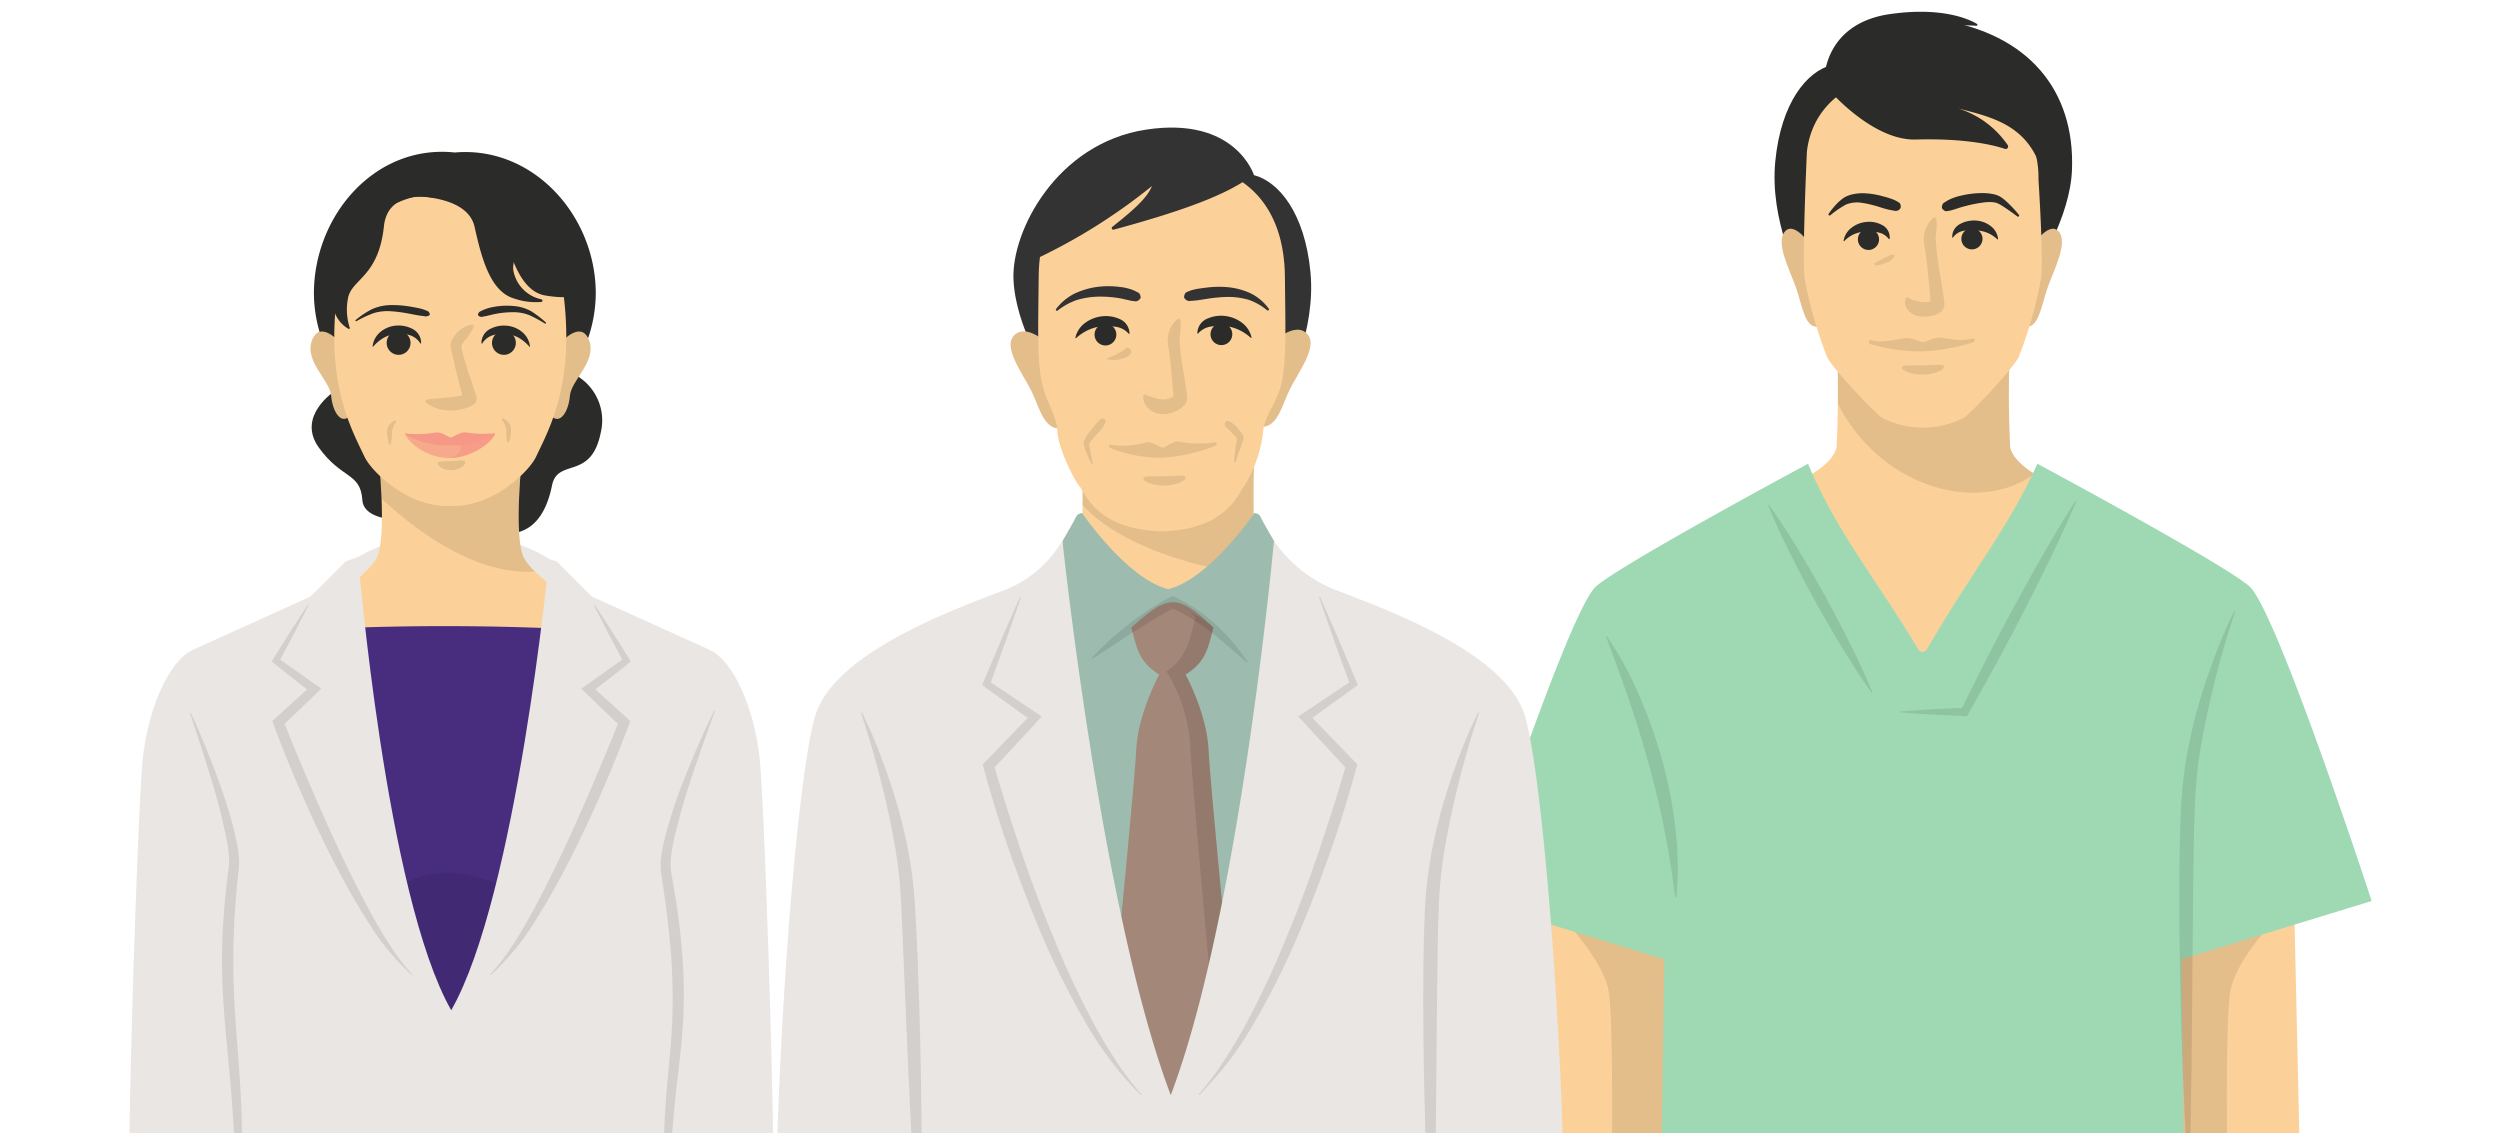
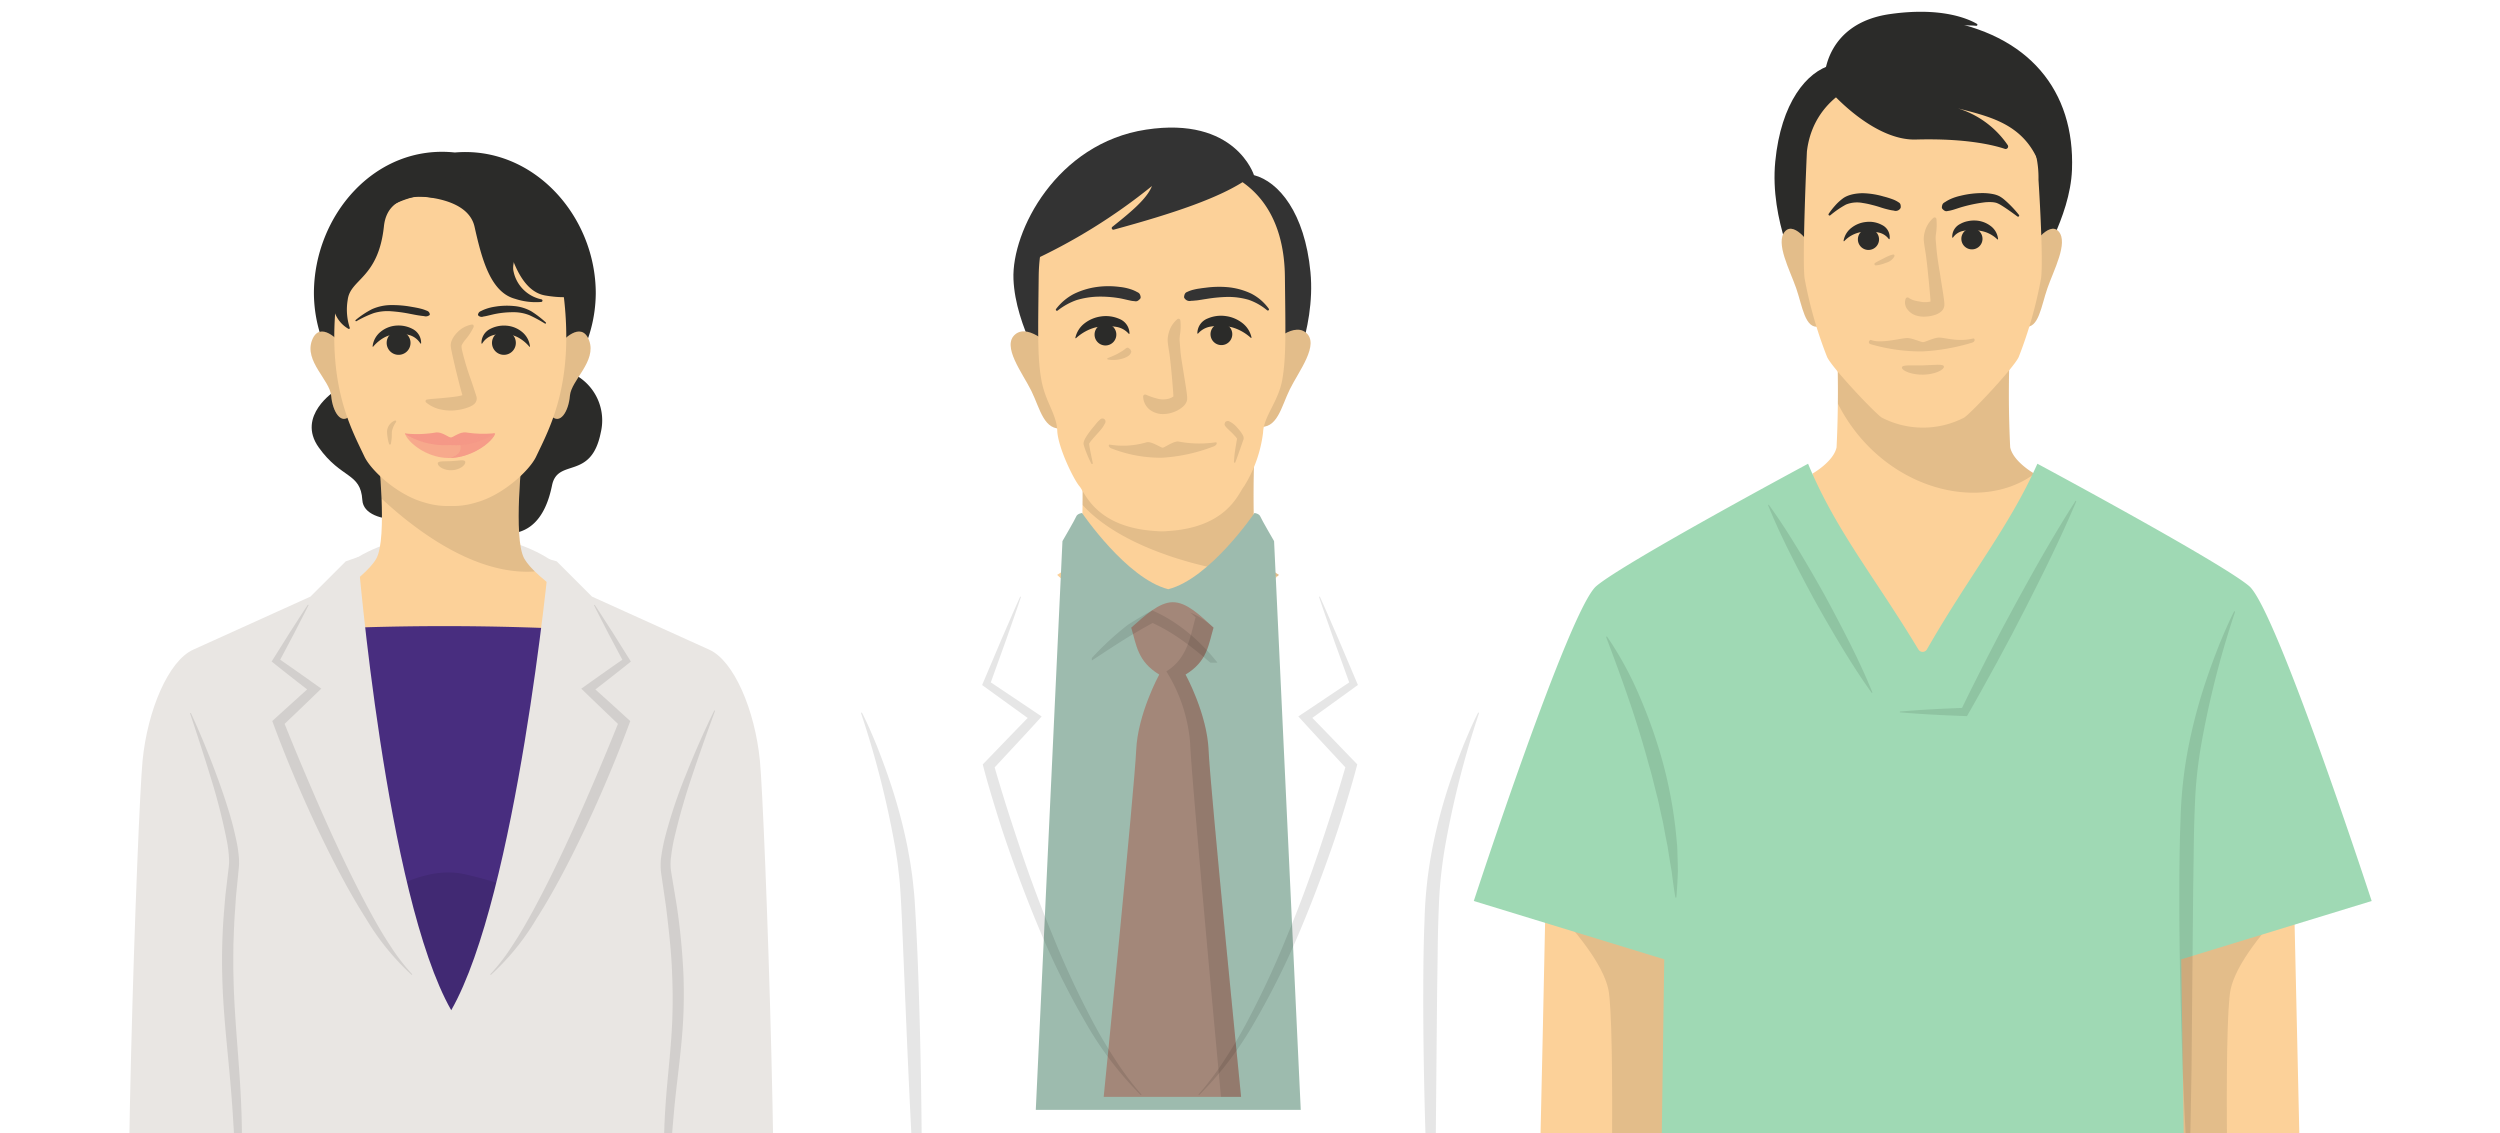
<svg xmlns="http://www.w3.org/2000/svg" width="300" height="136" viewBox="0 0 300 136">
  <defs>
    <clipPath id="clip-path">
      <rect id="長方形_24151" data-name="長方形 24151" width="300" height="136" transform="translate(108.871 7121.61)" fill="#fff" stroke="#707070" stroke-width="1" />
    </clipPath>
    <clipPath id="clip-path-2">
      <rect id="長方形_24150" data-name="長方形 24150" width="269.203" height="167.831" fill="none" />
    </clipPath>
    <clipPath id="clip-path-4">
      <rect id="長方形_24106" data-name="長方形 24106" width="18.806" height="14.234" fill="none" />
    </clipPath>
    <clipPath id="clip-path-5">
      <rect id="長方形_24107" data-name="長方形 24107" width="5.086" height="10.484" fill="none" />
    </clipPath>
    <clipPath id="clip-path-7">
      <rect id="長方形_24109" data-name="長方形 24109" width="6.143" height="10.318" fill="none" />
    </clipPath>
    <clipPath id="clip-path-8">
      <rect id="長方形_24112" data-name="長方形 24112" width="10.849" height="3.068" fill="none" />
    </clipPath>
    <clipPath id="clip-path-9">
      <rect id="長方形_24110" data-name="長方形 24110" width="10.831" height="2.941" fill="none" />
    </clipPath>
    <clipPath id="clip-path-10">
      <rect id="長方形_24111" data-name="長方形 24111" width="5.484" height="2.973" fill="none" />
    </clipPath>
    <clipPath id="clip-path-11">
      <rect id="長方形_24113" data-name="長方形 24113" width="3.306" height="1.197" fill="none" />
    </clipPath>
    <clipPath id="clip-path-12">
      <rect id="長方形_24114" data-name="長方形 24114" width="33.155" height="30.524" fill="none" />
    </clipPath>
    <clipPath id="clip-path-13">
      <rect id="長方形_24115" data-name="長方形 24115" width="16.869" height="44.402" fill="none" />
    </clipPath>
    <clipPath id="clip-path-14">
      <rect id="長方形_24116" data-name="長方形 24116" width="16.868" height="44.403" fill="none" />
    </clipPath>
    <clipPath id="clip-path-15">
      <rect id="長方形_24117" data-name="長方形 24117" width="6.525" height="74.862" fill="none" />
    </clipPath>
    <clipPath id="clip-path-16">
      <rect id="長方形_24118" data-name="長方形 24118" width="6.223" height="74.862" fill="none" />
    </clipPath>
    <clipPath id="clip-path-17">
      <rect id="長方形_24119" data-name="長方形 24119" width="1.097" height="2.887" fill="none" />
    </clipPath>
    <clipPath id="clip-path-18">
      <rect id="長方形_24120" data-name="長方形 24120" width="1.097" height="2.886" fill="none" />
    </clipPath>
    <clipPath id="clip-path-19">
      <rect id="長方形_24121" data-name="長方形 24121" width="19.264" height="92.562" fill="none" />
    </clipPath>
    <clipPath id="clip-path-20">
      <rect id="長方形_24122" data-name="長方形 24122" width="19.264" height="89.895" fill="none" />
    </clipPath>
    <clipPath id="clip-path-21">
      <rect id="長方形_24123" data-name="長方形 24123" width="23.762" height="19.563" fill="none" />
    </clipPath>
    <clipPath id="clip-path-22">
      <rect id="長方形_24124" data-name="長方形 24124" width="5.037" height="11.762" fill="none" />
    </clipPath>
    <clipPath id="clip-path-24">
      <rect id="長方形_24126" data-name="長方形 24126" width="2.411" height="1.306" fill="none" />
    </clipPath>
    <clipPath id="clip-path-25">
      <rect id="長方形_24127" data-name="長方形 24127" width="4.73" height="11.904" fill="none" />
    </clipPath>
    <clipPath id="clip-path-26">
      <rect id="長方形_24128" data-name="長方形 24128" width="5.04" height="1.19" fill="none" />
    </clipPath>
    <clipPath id="clip-path-27">
      <rect id="長方形_24129" data-name="長方形 24129" width="12.691" height="1.668" fill="none" />
    </clipPath>
    <clipPath id="clip-path-28">
      <rect id="長方形_24130" data-name="長方形 24130" width="6.691" height="67.612" fill="none" />
    </clipPath>
    <clipPath id="clip-path-29">
      <rect id="長方形_24131" data-name="長方形 24131" width="21.172" height="25.838" fill="none" />
    </clipPath>
    <clipPath id="clip-path-30">
      <rect id="長方形_24132" data-name="長方形 24132" width="12.509" height="22.573" fill="none" />
    </clipPath>
    <clipPath id="clip-path-31">
      <rect id="長方形_24133" data-name="長方形 24133" width="8.604" height="31.333" fill="none" />
    </clipPath>
    <clipPath id="clip-path-32">
      <rect id="長方形_24134" data-name="長方形 24134" width="23.762" height="17.425" fill="none" />
    </clipPath>
    <clipPath id="clip-path-33">
      <rect id="長方形_24135" data-name="長方形 24135" width="7.142" height="11.668" fill="none" />
    </clipPath>
    <clipPath id="clip-path-35">
      <rect id="長方形_24137" data-name="長方形 24137" width="5.284" height="11.445" fill="none" />
    </clipPath>
    <clipPath id="clip-path-36">
-       <rect id="長方形_24138" data-name="長方形 24138" width="5.062" height="1.197" fill="none" />
-     </clipPath>
+       </clipPath>
    <clipPath id="clip-path-37">
      <rect id="長方形_24139" data-name="長方形 24139" width="12.953" height="1.958" fill="none" />
    </clipPath>
    <clipPath id="clip-path-38">
      <rect id="長方形_24140" data-name="長方形 24140" width="8.967" height="58.125" fill="none" />
    </clipPath>
    <clipPath id="clip-path-39">
      <rect id="長方形_24141" data-name="長方形 24141" width="19.12" height="59.821" fill="none" />
    </clipPath>
    <clipPath id="clip-path-40">
      <rect id="長方形_24142" data-name="長方形 24142" width="7.303" height="77.793" fill="none" />
    </clipPath>
    <clipPath id="clip-path-41">
      <rect id="長方形_24143" data-name="長方形 24143" width="19.119" height="59.821" fill="none" />
    </clipPath>
    <clipPath id="clip-path-42">
      <rect id="長方形_24144" data-name="長方形 24144" width="6.691" height="78.217" fill="none" />
    </clipPath>
    <clipPath id="clip-path-43">
      <rect id="長方形_24145" data-name="長方形 24145" width="18.697" height="8.01" fill="none" />
    </clipPath>
    <clipPath id="clip-path-44">
      <rect id="長方形_24146" data-name="長方形 24146" width="2.289" height="5.01" fill="none" />
    </clipPath>
    <clipPath id="clip-path-45">
      <rect id="長方形_24147" data-name="長方形 24147" width="2.883" height="1.481" fill="none" />
    </clipPath>
    <clipPath id="clip-path-46">
      <rect id="長方形_24148" data-name="長方形 24148" width="2.63" height="5.482" fill="none" />
    </clipPath>
  </defs>
  <g id="ill" transform="translate(-108.871 -7121.611)" clip-path="url(#clip-path)">
    <g id="グループ_26487" data-name="グループ 26487" transform="translate(124.269 7123.025)">
      <g id="グループ_26486" data-name="グループ 26486" clip-path="url(#clip-path-2)">
        <g id="グループ_26485" data-name="グループ 26485">
          <g id="グループ_26484" data-name="グループ 26484" clip-path="url(#clip-path-2)">
            <path id="パス_18622" data-name="パス 18622" d="M35.058,66.636s-4.689,2.99-1.971,6.8,5.029,2.99,5.233,6.32,8.562,2.854,11.349.2S35.058,66.636,35.058,66.636" transform="translate(-10.237 -21.158)" fill="#2b2b29" />
            <path id="パス_18623" data-name="パス 18623" d="M70.34,63.151a6.24,6.24,0,0,1,4.145,7.407c-1.155,5.777-5.165,2.99-5.844,6.32S65.923,85.3,57.9,81.091,70.34,63.151,70.34,63.151" transform="translate(-17.794 -20.052)" fill="#2b2b29" />
            <path id="パス_18624" data-name="パス 18624" d="M65.454,101.338c0,5.283-7.144,9.566-15.955,9.566s-15.954-4.283-15.954-9.566,7.143-9.566,15.954-9.566,15.955,4.283,15.955,9.566" transform="translate(-10.651 -29.139)" fill="#e9e6e3" />
            <path id="パス_18625" data-name="パス 18625" d="M56.51,77.6s-1.154,10.182.216,12.653,8.225,6.888,9.957,7.037c0,0-5.267,5.016-18.831,5.016s-18.83-5.016-18.83-5.016c1.731-.149,8.586-4.566,9.956-7.037S39.2,77.6,39.2,77.6Z" transform="translate(-9.215 -24.64)" fill="#fcd199" />
            <g id="グループ_26357" data-name="グループ 26357" transform="translate(29.98 52.963)" opacity="0.1">
              <g id="グループ_26356" data-name="グループ 26356">
                <g id="グループ_26355" data-name="グループ 26355" clip-path="url(#clip-path-4)">
                  <path id="パス_18626" data-name="パス 18626" d="M62.733,91.8a7.352,7.352,0,0,1-1.274-1.549c-1.371-2.471-.216-12.653-.216-12.653H43.927s.293,2.58.408,5.457C48.581,87,55.687,92.3,62.733,91.8" transform="translate(-43.927 -77.603)" />
                </g>
              </g>
            </g>
            <path id="パス_18627" data-name="パス 18627" d="M66.455,41.614a16.912,16.912,0,0,1-33.823,0c0-9.34,7.332-17.934,16.912-16.911,9.377-.814,16.911,7.571,16.911,16.911" transform="translate(-10.361 -7.817)" fill="#2b2b29" />
            <path id="パス_18628" data-name="パス 18628" d="M35.552,57.509s-2.384-2.74-3.337-.234,2.146,4.775,2.3,6.654,1.192,3.6,2.3,2.348-1.271-8.768-1.271-8.768" transform="translate(-10.171 -17.85)" fill="#fcd199" />
            <g id="グループ_26360" data-name="グループ 26360" transform="translate(21.862 38.369)" opacity="0.1">
              <g id="グループ_26359" data-name="グループ 26359">
                <g id="グループ_26358" data-name="グループ 26358" clip-path="url(#clip-path-5)">
                  <path id="パス_18629" data-name="パス 18629" d="M35.552,57.509s-2.384-2.74-3.337-.234,2.146,4.775,2.3,6.654,1.192,3.6,2.3,2.348-1.271-8.768-1.271-8.768" transform="translate(-32.033 -56.219)" />
                </g>
              </g>
            </g>
            <path id="パス_18630" data-name="パス 18630" d="M75.395,57.509s2.384-2.74,3.337-.234-2.146,4.775-2.3,6.654-1.192,3.6-2.3,2.348,1.271-8.768,1.271-8.768" transform="translate(-23.442 -17.85)" fill="#fcd199" />
            <g id="グループ_26363" data-name="グループ 26363" transform="translate(50.386 38.369)" opacity="0.1">
              <g id="グループ_26362" data-name="グループ 26362">
                <g id="グループ_26361" data-name="グループ 26361" clip-path="url(#clip-path-5)">
                  <path id="パス_18631" data-name="パス 18631" d="M75.395,57.509s2.384-2.74,3.337-.234-2.146,4.775-2.3,6.654-1.192,3.6-2.3,2.348,1.271-8.768,1.271-8.768" transform="translate(-73.828 -56.219)" />
                </g>
              </g>
            </g>
            <path id="パス_18632" data-name="パス 18632" d="M50.045,31.777c5.183,0,12.509,2.077,13.724,12.567s-1.707,15.694-3.328,19.118c-.809,1.71-4.016,4.638-7.167,5.5a9.315,9.315,0,0,1-3.136.432A9.313,9.313,0,0,1,47,68.963c-3.152-.863-6.359-3.791-7.167-5.5-1.621-3.425-4.544-8.629-3.328-19.118s8.354-12.567,13.538-12.567" transform="translate(-11.5 -10.09)" fill="#fcd199" />
            <g id="グループ_26366" data-name="グループ 26366" transform="translate(35.664 37.526)" opacity="0.1">
              <g id="グループ_26365" data-name="グループ 26365">
                <g id="グループ_26364" data-name="グループ 26364" clip-path="url(#clip-path-7)">
                  <path id="パス_18633" data-name="パス 18633" d="M58.033,55.276a6.66,6.66,0,0,1-1.017,1.556,3.758,3.758,0,0,0-.4.6c-.035.1-.038.046-.038.171a2.9,2.9,0,0,0,.046.405,32.316,32.316,0,0,0,1.067,3.569c.205.6.4,1.189.6,1.8l.08.259.016.065a.907.907,0,0,1-.04.47,1.045,1.045,0,0,1-.122.219,1.207,1.207,0,0,1-.087.1,1.282,1.282,0,0,1-.24.19,3.064,3.064,0,0,1-.592.275,6.369,6.369,0,0,1-1.046.269,5.671,5.671,0,0,1-2.07-.022,4.023,4.023,0,0,1-1.865-.869.2.2,0,0,1-.017-.278.192.192,0,0,1,.119-.065h0c.674-.1,1.267-.122,1.853-.178s1.152-.111,1.708-.192a5.307,5.307,0,0,0,.792-.18,1.869,1.869,0,0,0,.273-.106s.005-.008-.051.048a.394.394,0,0,0-.046.056.6.6,0,0,0-.092.167.73.73,0,0,0-.033.412l0,.008-.052-.2c-.167-.6-.341-1.215-.495-1.83-.314-1.238-.616-2.455-.886-3.752-.035-.165-.07-.332-.1-.532a1.5,1.5,0,0,1-.006-.378,1.579,1.579,0,0,1,.092-.379,2.894,2.894,0,0,1,.643-.975,3.154,3.154,0,0,1,1.783-.988.2.2,0,0,1,.231.169.2.2,0,0,1-.013.109Z" transform="translate(-52.256 -54.984)" />
                </g>
              </g>
            </g>
            <path id="パス_18634" data-name="パス 18634" d="M48.8,52.786a.7.7,0,0,1-.627.107c-.191-.02-.379-.042-.566-.072-.375-.051-.74-.131-1.109-.2a17.691,17.691,0,0,0-2.21-.306,5.718,5.718,0,0,0-2.166.218,12.982,12.982,0,0,0-2.066.966.085.085,0,0,1-.115-.033.086.086,0,0,1,.02-.107,10.446,10.446,0,0,1,1.959-1.3,5.716,5.716,0,0,1,2.367-.491,12.66,12.66,0,0,1,2.366.207c.388.068.778.132,1.158.235a4.035,4.035,0,0,1,.562.185c.182.077.385.1.482.434a.147.147,0,0,1-.053.158Z" transform="translate(-12.678 -16.372)" fill="#2b2b29" />
            <path id="パス_18635" data-name="パス 18635" d="M61.49,52.715c.086-.319.272-.349.436-.436a4.447,4.447,0,0,1,.511-.216,5.812,5.812,0,0,1,1.07-.265,8.825,8.825,0,0,1,2.223-.086,5.144,5.144,0,0,1,2.166.647,12.437,12.437,0,0,1,1.725,1.326.085.085,0,0,1-.1.136l-.006,0a17.2,17.2,0,0,0-1.85-1A5.092,5.092,0,0,0,65.7,52.46a11.037,11.037,0,0,0-2.051.189c-.341.064-.677.154-1.015.231-.169.042-.339.075-.512.1a.55.55,0,0,1-.58-.107l-.009-.008a.149.149,0,0,1-.047-.152" transform="translate(-19.522 -16.408)" fill="#2b2b29" />
            <path id="パス_18636" data-name="パス 18636" d="M48.685,57.326a2.3,2.3,0,0,0-1.266-.991A4.1,4.1,0,0,0,45.84,56.2a3.5,3.5,0,0,0-1.5.411,4.727,4.727,0,0,0-1.321,1.093l0,0a.041.041,0,0,1-.071-.031,2.617,2.617,0,0,1,.928-1.723,3.342,3.342,0,0,1,1.9-.771,3.6,3.6,0,0,1,1.994.416,1.872,1.872,0,0,1,1,1.712.04.04,0,0,1-.044.036.039.039,0,0,1-.03-.018Z" transform="translate(-13.634 -17.521)" fill="#2b2b29" />
            <path id="パス_18637" data-name="パス 18637" d="M45.427,57.523a1.431,1.431,0,1,0,1.43-1.4,1.417,1.417,0,0,0-1.43,1.4" transform="translate(-14.424 -17.819)" fill="#2b2b29" />
            <path id="パス_18638" data-name="パス 18638" d="M62.09,57.314a1.874,1.874,0,0,1,1-1.712,3.6,3.6,0,0,1,1.994-.415,3.341,3.341,0,0,1,1.9.77,2.62,2.62,0,0,1,.928,1.724.04.04,0,0,1-.037.044.041.041,0,0,1-.034-.013l0,0a4.742,4.742,0,0,0-1.321-1.094,3.491,3.491,0,0,0-1.5-.41,4.071,4.071,0,0,0-1.579.132,2.293,2.293,0,0,0-1.266.991l0,0a.04.04,0,0,1-.055.013.042.042,0,0,1-.019-.03" transform="translate(-19.712 -17.52)" fill="#2b2b29" />
            <path id="パス_18639" data-name="パス 18639" d="M66.807,57.523a1.431,1.431,0,1,1-1.43-1.4,1.417,1.417,0,0,1,1.43,1.4" transform="translate(-20.304 -17.819)" fill="#2b2b29" />
            <g id="グループ_26375" data-name="グループ 26375" transform="translate(33.187 50.476)" opacity="0.9">
              <g id="グループ_26374" data-name="グループ 26374">
                <g id="グループ_26373" data-name="グループ 26373" clip-path="url(#clip-path-8)">
                  <path id="パス_18640" data-name="パス 18640" d="M54.139,74.563c.29,0,1.047-.691,1.835-.6a13.657,13.657,0,0,0,3.5.085s.046-.044-.263.145a8.388,8.388,0,0,1-5.123,1.282,9.3,9.3,0,0,1-5.222-1.2c-.312-.185-.229-.194-.229-.194a13.339,13.339,0,0,0,3.623-.1c.774-.151,1.589.579,1.879.579" transform="translate(-48.627 -73.959)" fill="#f49285" />
                  <g id="グループ_26369" data-name="グループ 26369" transform="translate(0.01 0.128)" opacity="0.7">
                    <g id="グループ_26368" data-name="グループ 26368">
                      <g id="グループ_26367" data-name="グループ 26367" clip-path="url(#clip-path-9)">
                        <path id="パス_18641" data-name="パス 18641" d="M54.057,75.092a24.991,24.991,0,0,1-5.416-.946c.329,1.056,2.589,2.941,5.278,2.941s5.224-1.885,5.553-2.941a24.991,24.991,0,0,1-5.416.946" transform="translate(-48.641 -74.146)" fill="#f49285" />
                      </g>
                    </g>
                  </g>
                  <g id="グループ_26372" data-name="グループ 26372" transform="translate(5.363 0.094)" opacity="0.8">
                    <g id="グループ_26371" data-name="グループ 26371">
                      <g id="グループ_26370" data-name="グループ 26370" clip-path="url(#clip-path-10)">
                        <path id="パス_18642" data-name="パス 18642" d="M56.485,77.07c2.658-.02,5.157-1.926,5.484-2.973a23.43,23.43,0,0,1-4.523.966.988.988,0,0,1-.014,1.563,2.267,2.267,0,0,1-.946.444" transform="translate(-56.485 -74.097)" fill="#f49285" />
                      </g>
                    </g>
                  </g>
                </g>
              </g>
            </g>
            <g id="グループ_26378" data-name="グループ 26378" transform="translate(37.135 53.82)" opacity="0.1">
              <g id="グループ_26377" data-name="グループ 26377">
                <g id="グループ_26376" data-name="グループ 26376" clip-path="url(#clip-path-11)">
                  <path id="パス_18643" data-name="パス 18643" d="M57.718,79.077c.02.371-.672.924-1.584.975s-1.7-.419-1.721-.79.731-.25,1.643-.3,1.641-.255,1.662.117" transform="translate(-54.412 -78.859)" />
                </g>
              </g>
            </g>
            <path id="パス_18644" data-name="パス 18644" d="M65.74,158.374H27.758V108.59a315.027,315.027,0,0,1,37.982,0Z" transform="translate(-8.814 -34.297)" fill="#482d7f" />
            <g id="グループ_26381" data-name="グループ 26381" transform="translate(23.942 103.279)" opacity="0.1">
              <g id="グループ_26380" data-name="グループ 26380">
                <g id="グループ_26379" data-name="グループ 26379" clip-path="url(#clip-path-12)">
                  <path id="パス_18645" data-name="パス 18645" d="M37.5,156.961s7.356-6.853,13.907-5.442,16.829,5.845,16.829,5.845l-5.945,24.488s-27.31-2.62-27.21-2.922S37.5,156.961,37.5,156.961" transform="translate(-35.081 -151.328)" />
                </g>
              </g>
            </g>
            <path id="パス_18646" data-name="パス 18646" d="M76.977,193.307c1.482-9.927-.592-66.909-1.185-72.983s-3.111-12-6.075-13.335-14.076-6.371-14.076-6.371L51.413,96.39l-.927-.261S46.6,136.474,38.75,150.253C30.9,136.474,27.573,95.868,27.573,95.868l-1.486.522-4.228,4.227s-11.113,5.037-14.076,6.371-5.482,7.26-6.075,13.335S-.959,183.379.523,193.307Z" transform="translate(0 -30.44)" fill="#e9e6e3" />
            <g id="グループ_26384" data-name="グループ 26384" transform="translate(17.192 71.165)" opacity="0.1">
              <g id="グループ_26383" data-name="グループ 26383">
                <g id="グループ_26382" data-name="グループ 26382" clip-path="url(#clip-path-13)">
                  <path id="パス_18647" data-name="パス 18647" d="M29.607,104.35c-.568,1.154-1.169,2.29-1.753,3.434l-1.8,3.4-.106-.513c1.574,1.078,3.128,2.181,4.682,3.288l.523.372-.476.462q-2.107,2.044-4.238,4.063l.16-.682c1.059,2.644,2.161,5.287,3.287,7.911s2.279,5.239,3.5,7.82,2.486,5.138,3.866,7.632c.687,1.248,1.4,2.482,2.195,3.664a23.69,23.69,0,0,0,2.6,3.383.051.051,0,0,1,0,.074.053.053,0,0,1-.071,0,29.517,29.517,0,0,1-5.438-6.7c-1.553-2.432-2.928-4.966-4.227-7.533s-2.514-5.175-3.662-7.81-2.228-5.294-3.227-8l-.149-.4.308-.281q2.171-1.976,4.355-3.938l.046.834c-1.508-1.166-3.015-2.335-4.5-3.528l-.285-.229.178-.284,2.047-3.264c.7-1.077,1.384-2.164,2.1-3.233a.053.053,0,0,1,.073-.014.054.054,0,0,1,.018.067" transform="translate(-25.19 -104.274)" />
                </g>
              </g>
            </g>
            <g id="グループ_26387" data-name="グループ 26387" transform="translate(43.441 71.165)" opacity="0.1">
              <g id="グループ_26386" data-name="グループ 26386">
                <g id="グループ_26385" data-name="グループ 26385" clip-path="url(#clip-path-14)">
                  <path id="パス_18648" data-name="パス 18648" d="M76.194,104.3c.716,1.069,1.4,2.155,2.1,3.233l2.047,3.264.179.285-.285.229c-1.489,1.194-3,2.362-4.5,3.528l.047-.835q2.189,1.957,4.355,3.939l.308.28-.149.4c-1,2.705-2.084,5.361-3.228,8s-2.365,5.241-3.662,7.81-2.674,5.1-4.226,7.533a29.554,29.554,0,0,1-5.439,6.7.053.053,0,0,1-.074-.006.055.055,0,0,1,0-.072,23.6,23.6,0,0,0,2.6-3.382c.792-1.183,1.508-2.416,2.2-3.664,1.379-2.494,2.647-5.051,3.865-7.632s2.368-5.2,3.5-7.82,2.228-5.267,3.288-7.911l.16.682q-2.125-2.024-4.238-4.063l-.476-.462.523-.372c1.553-1.106,3.108-2.209,4.683-3.288l-.106.513-1.805-3.4c-.584-1.145-1.184-2.28-1.752-3.434a.053.053,0,0,1,.091-.053" transform="translate(-63.652 -104.274)" />
                </g>
              </g>
            </g>
            <g id="グループ_26390" data-name="グループ 26390" transform="translate(63.878 83.842)" opacity="0.1">
              <g id="グループ_26389" data-name="グループ 26389">
                <g id="グループ_26388" data-name="グループ 26388" clip-path="url(#clip-path-15)">
                  <path id="パス_18649" data-name="パス 18649" d="M100.118,122.919c-.941,2.555-1.855,5.117-2.716,7.69A80.127,80.127,0,0,0,95.18,138.4c-.139.654-.25,1.308-.325,1.957a6.348,6.348,0,0,0,.005,1.86l.67,4.044a80.713,80.713,0,0,1,.8,8.185,60.149,60.149,0,0,1-.232,8.233c-.251,2.729-.632,5.42-.882,8.114-.113,1.348-.253,2.7-.309,4.048-.029.676-.091,1.352-.107,2.028l-.061,2.033c-.044,1.356,0,2.713-.025,4.072l.074,14.686a.052.052,0,0,1-.051.053.054.054,0,0,1-.055-.046c-.15-1.353-.281-13.314-.41-14.673-.048-.68-.093-1.36-.13-2.042s-.088-1.362-.1-2.045a81.354,81.354,0,0,1,.11-8.2c.167-2.731.487-5.441.69-8.134a66.831,66.831,0,0,0,.133-8.073c-.086-2.691-.406-5.378-.725-8.061l-.586-4.019a7.3,7.3,0,0,1,.031-2.207c.1-.7.241-1.385.405-2.057a60,60,0,0,1,2.61-7.794q1.511-3.805,3.307-7.481a.052.052,0,0,1,.1.041" transform="translate(-93.596 -122.848)" />
                </g>
              </g>
            </g>
            <g id="グループ_26393" data-name="グループ 26393" transform="translate(7.417 84.144)" opacity="0.1">
              <g id="グループ_26392" data-name="グループ 26392">
                <g id="グループ_26391" data-name="グループ 26391" clip-path="url(#clip-path-16)">
                  <path id="パス_18650" data-name="パス 18650" d="M10.968,123.322c1.141,2.466,2.168,4.981,3.109,7.534.475,1.275.92,2.562,1.322,3.867a39.625,39.625,0,0,1,1.039,3.984,14.914,14.914,0,0,1,.291,2.09c.012.179.008.367.012.549s-.021.384-.034.566l-.1,1.006-.2,2.011c-.066.67-.095,1.343-.144,2.014-.112,1.342-.143,2.686-.2,4.029-.008,1.344-.032,2.688.01,4.031.106,5.372.786,10.768.955,16.215.1,2.721.061,5.446-.057,8.162-.063,1.358-.156,2.714-.256,4.068-.134,1.352-.263,13.308-.415,14.656a.052.052,0,0,1-.058.046.053.053,0,0,1-.046-.054l.084-14.67c-.015-1.355.025-2.707.008-4.059s-.035-2.7-.106-4.053c-.028-.675-.044-1.349-.082-2.024l-.124-2.021c-.177-2.694-.435-5.383-.693-8.083s-.485-5.42-.557-8.152a72.226,72.226,0,0,1,.231-8.19c.063-.68.105-1.362.185-2.039l.24-2.031.121-1.015c.012-.156.029-.294.035-.448s.006-.308,0-.467a15,15,0,0,0-.214-1.941,71.6,71.6,0,0,0-1.97-7.813c-.786-2.587-1.627-5.162-2.49-7.735a.052.052,0,0,1,.032-.066.053.053,0,0,1,.065.027" transform="translate(-10.867 -123.291)" />
                </g>
              </g>
            </g>
            <g id="グループ_26396" data-name="グループ 26396" transform="translate(44.834 48.809)" opacity="0.1">
              <g id="グループ_26395" data-name="グループ 26395">
                <g id="グループ_26394" data-name="グループ 26394" clip-path="url(#clip-path-17)">
-                   <path id="パス_18651" data-name="パス 18651" d="M65.848,71.525a1.47,1.47,0,0,1,.647.494,1.451,1.451,0,0,1,.293.809,4.744,4.744,0,0,1-.072.764,5.168,5.168,0,0,1-.166.732.114.114,0,0,1-.142.076.115.115,0,0,1-.078-.086l0-.014a5.342,5.342,0,0,1-.1-.733c-.018-.233-.012-.5-.019-.7a2.875,2.875,0,0,0-.5-1.159l-.008-.012a.116.116,0,0,1,.039-.16.119.119,0,0,1,.1-.01" transform="translate(-65.692 -71.517)" />
-                 </g>
+                   </g>
              </g>
            </g>
            <g id="グループ_26399" data-name="グループ 26399" transform="translate(31.052 49.05)" opacity="0.1">
              <g id="グループ_26398" data-name="グループ 26398">
                <g id="グループ_26397" data-name="グループ 26397" clip-path="url(#clip-path-18)">
                  <path id="パス_18652" data-name="パス 18652" d="M46.571,72.058a2.879,2.879,0,0,0-.5,1.159c-.007.2,0,.467-.019.7a5.426,5.426,0,0,1-.1.733l0,.014a.114.114,0,0,1-.22.011,5.084,5.084,0,0,1-.166-.733,4.742,4.742,0,0,1-.072-.764,1.456,1.456,0,0,1,.293-.809,1.472,1.472,0,0,1,.648-.494.116.116,0,0,1,.149.069.115.115,0,0,1-.01.1Z" transform="translate(-45.498 -71.87)" />
                </g>
              </g>
            </g>
            <path id="パス_18653" data-name="パス 18653" d="M49.651,31.322s6.792-.232,7.663,3.657,1.914,7.868,4.876,8.65A7.869,7.869,0,0,0,65.326,44a.159.159,0,0,0,.022-.311,4.32,4.32,0,0,1-3.39-3.543c-.25-2.257,3.657-6.618-2.148-9.985a8.344,8.344,0,0,0-10.159,1.161" transform="translate(-15.765 -9.181)" fill="#2b2b29" />
            <path id="パス_18654" data-name="パス 18654" d="M54.5,30.557s6.792-.232,7.663,3.657,2.148,8.244,5.167,8.766,4.3-.116,4.3-.116a3.857,3.857,0,0,1-1.568-3.077c-.174-2.264.407-7.025-5.4-10.391A8.344,8.344,0,0,0,54.5,30.557" transform="translate(-17.305 -8.938)" fill="#2b2b29" />
            <path id="パス_18655" data-name="パス 18655" d="M48.2,32.242s-5.645-1.321-6.148,3.374c-.675,6.3-4.049,6.3-4.349,8.848a6.989,6.989,0,0,0,.246,3.326.109.109,0,0,1-.155.136c-.679-.379-2.309-1.629-1.89-4.737.525-3.9,1.574-15.746,12.3-10.947" transform="translate(-11.378 -9.88)" fill="#2b2b29" />
            <path id="パス_18656" data-name="パス 18656" d="M253.526,107.039s-4.544,12.324-4.939,32.35-1.383,62.429-1.383,62.429H267.75V116.282Z" transform="translate(-78.491 -33.987)" fill="#fcd199" />
            <g id="グループ_26402" data-name="グループ 26402" transform="translate(169.994 73.052)" opacity="0.1">
              <g id="グループ_26401" data-name="グループ 26401">
                <g id="グループ_26400" data-name="グループ 26400" clip-path="url(#clip-path-19)">
                  <path id="パス_18657" data-name="パス 18657" d="M249.184,136.08c-.031,1.386-.064,2.829-.1,4.311,3.8,3.908,6.968,7.915,7.608,10.9.846,3.952.394,35.4-.313,48.31h11.968V115.337l-14.224-8.3s-4.544,11.063-4.939,29.041" transform="translate(-249.082 -107.039)" />
                </g>
              </g>
            </g>
            <path id="パス_18658" data-name="パス 18658" d="M366.794,107.039s4.544,11.063,4.939,29.041,1.383,60.854,1.383,60.854H352.57v-81.6Z" transform="translate(-111.947 -33.987)" fill="#fcd199" />
            <g id="グループ_26405" data-name="グループ 26405" transform="translate(240.623 73.052)" opacity="0.1">
              <g id="グループ_26404" data-name="グループ 26404">
                <g id="グループ_26403" data-name="グループ 26403" clip-path="url(#clip-path-20)">
                  <path id="パス_18659" data-name="パス 18659" d="M371.733,136.08c.031,1.386.064,2.829.1,4.311-3.8,3.908-6.969,7.915-7.608,10.9-.846,3.952-.394,32.729.313,45.642H352.57v-81.6l14.224-8.3s4.544,11.063,4.939,29.041" transform="translate(-352.57 -107.039)" />
                </g>
              </g>
            </g>
            <path id="パス_18660" data-name="パス 18660" d="M296.311,6.722S298.518-.369,309.246,1.3s16.267,8.51,15.9,17.994c-.222,5.772-4.184,11.532-4.489,12.935s-28.228-.093-28.228-.093-3.576-6.72-2.891-13.817,3.8-10.83,6.772-11.6" transform="translate(-91.906 -0.333)" fill="#2b2b29" />
            <path id="パス_18661" data-name="パス 18661" d="M298.254,7.773s.122-6.4,7.865-7.5c6.09-.863,9.313.537,10.412,1.174a.127.127,0,0,1-.078.235c-6.064-.508-12.132,3.458-18.2,6.09" transform="translate(-94.701 0)" fill="#2b2b29" />
            <path id="パス_18662" data-name="パス 18662" d="M319.919,55.9a129.523,129.523,0,0,0-.072,14.118c.362,1.727,2.894,3.154,2.894,3.154S317.026,110,309.431,110s-13.31-36.832-13.31-36.832,2.531-1.427,2.893-3.154a129.513,129.513,0,0,0-.072-14.118Z" transform="translate(-94.024 -17.748)" fill="#fcd199" />
            <g id="グループ_26408" data-name="グループ 26408" transform="translate(204.954 38.148)" opacity="0.1">
              <g id="グループ_26407" data-name="グループ 26407">
                <g id="グループ_26406" data-name="グループ 26406" clip-path="url(#clip-path-21)">
                  <path id="パス_18663" data-name="パス 18663" d="M300.5,64.77c5.135,10.121,16.787,13.248,23.41,8.551l.061-.056.057-.055.046-.043s-2.532-1.426-2.894-3.154a129.534,129.534,0,0,1,.072-14.118h-5.484l-15.457.36c.221,2.316.233,5.687.188,8.515" transform="translate(-300.307 -55.896)" />
                </g>
              </g>
            </g>
            <path id="パス_18664" data-name="パス 18664" d="M294.4,40.423s-2.1-3.3-3.3-1.953.6,4.656,1.351,6.834,1.052,4.881,2.7,4.581-.75-9.462-.75-9.462" transform="translate(-92.299 -12.112)" fill="#fcd199" />
            <g id="グループ_26411" data-name="グループ 26411" transform="translate(198.391 26.033)" opacity="0.1">
              <g id="グループ_26410" data-name="グループ 26410">
                <g id="グループ_26409" data-name="グループ 26409" clip-path="url(#clip-path-22)">
                  <path id="パス_18665" data-name="パス 18665" d="M294.4,40.423s-2.1-3.3-3.3-1.953.6,4.656,1.351,6.834,1.052,4.881,2.7,4.581-.75-9.462-.75-9.462" transform="translate(-290.69 -38.145)" />
                </g>
              </g>
            </g>
            <path id="パス_18666" data-name="パス 18666" d="M333.945,40.423s2.1-3.3,3.3-1.953-.6,4.656-1.351,6.834-1.052,4.881-2.7,4.581.751-9.462.751-9.462" transform="translate(-105.611 -12.112)" fill="#fcd199" />
            <g id="グループ_26414" data-name="グループ 26414" transform="translate(227.003 26.033)" opacity="0.1">
              <g id="グループ_26413" data-name="グループ 26413">
                <g id="グループ_26412" data-name="グループ 26412" clip-path="url(#clip-path-22)">
                  <path id="パス_18667" data-name="パス 18667" d="M333.945,40.423s2.1-3.3,3.3-1.953-.6,4.656-1.351,6.834-1.052,4.881-2.7,4.581.751-9.462.751-9.462" transform="translate(-332.614 -38.145)" />
                </g>
              </g>
            </g>
            <path id="パス_18668" data-name="パス 18668" d="M322.761,23.564s.611,9.235.313,11.808a50.66,50.66,0,0,1-2.688,9.471c-.592,1.287-5.555,6.576-6.53,7.258a10.75,10.75,0,0,1-9.912,0c-.977-.681-5.952-5.97-6.546-7.258a50.68,50.68,0,0,1-2.709-9.471c-.3-2.574.283-15.2.283-15.2,1.693-14.212,28.086-11.764,27.789,3.395" transform="translate(-93.541 -3.411)" fill="#fcd199" />
            <g id="グループ_26417" data-name="グループ 26417" transform="translate(209.535 29.132)" opacity="0.1">
              <g id="グループ_26416" data-name="グループ 26416">
                <g id="グループ_26415" data-name="グループ 26415" clip-path="url(#clip-path-24)">
                  <path id="パス_18669" data-name="パス 18669" d="M309.374,42.975a1.626,1.626,0,0,1-.981.7l-.276.11-.289.082a3.076,3.076,0,0,1-.6.116l-.036,0a.157.157,0,0,1-.1-.289c.338-.209.7-.378,1.048-.56.177-.088.35-.185.534-.258a3.3,3.3,0,0,1,.564-.193.152.152,0,0,1,.184.109.148.148,0,0,1-.014.11Z" transform="translate(-307.018 -42.685)" />
                </g>
              </g>
            </g>
            <path id="パス_18670" data-name="パス 18670" d="M298.922,12.23s5.048,5.752,10.092,5.613c5.952-.164,9.289.652,10.677,1.116a.3.3,0,0,0,.355-.447,11.223,11.223,0,0,0-5.986-4.41c4.513,1.157,9.107,2.17,10.432,8.958,0,0,2.608-16.726-14.8-15.025s-10.772,4.2-10.772,4.2" transform="translate(-94.519 -2.513)" fill="#2b2b29" />
            <g id="グループ_26420" data-name="グループ 26420" transform="translate(213.204 24.676)" opacity="0.1">
              <g id="グループ_26419" data-name="グループ 26419">
                <g id="グループ_26418" data-name="グループ 26418" clip-path="url(#clip-path-25)">
                  <path id="パス_18671" data-name="パス 18671" d="M316.166,36.358a7.039,7.039,0,0,1-.068,1.832c-.011.134-.025.267-.028.381,0,.061,0,.11,0,.158s.01.128.014.191l.078.906c.1,1.233.337,2.456.524,3.688l.293,1.853c.045.316.093.616.127.964,0,.046.008.074.011.139l0,.2a1.067,1.067,0,0,1-.129.468c-.02.037-.043.073-.066.107l-.059.073a1.187,1.187,0,0,1-.117.121,2.061,2.061,0,0,1-.691.392,4.169,4.169,0,0,1-1.16.225,3.152,3.152,0,0,1-1.183-.133,2.1,2.1,0,0,1-1.052-.761,1.329,1.329,0,0,1-.186-1.25.242.242,0,0,1,.315-.132.188.188,0,0,1,.035.018l.025.016a2.319,2.319,0,0,0,.75.332,5.736,5.736,0,0,0,.576.109,2.882,2.882,0,0,0,1.334-.016c.089-.022.177-.079.129-.038,0,0-.025.023-.036.039l-.02.029a.383.383,0,0,0-.037.057.394.394,0,0,0-.028.062.55.55,0,0,0-.035.106.816.816,0,0,0-.012.087v-.009a.163.163,0,0,1,0-.036c0-.014,0-.063,0-.093-.01-.273-.037-.59-.061-.891l-.169-1.847c-.134-1.235-.23-2.473-.443-3.707-.05-.311-.1-.616-.135-.947-.006-.092-.018-.167-.019-.274a2.11,2.11,0,0,1,.014-.307,3.013,3.013,0,0,1,.1-.542,3.258,3.258,0,0,1,1.052-1.719.216.216,0,0,1,.306.026.219.219,0,0,1,.05.113Z" transform="translate(-312.395 -36.156)" />
                </g>
              </g>
            </g>
            <g id="グループ_26423" data-name="グループ 26423" transform="translate(212.832 42.36)" opacity="0.1">
              <g id="グループ_26422" data-name="グループ 26422">
                <g id="グループ_26421" data-name="グループ 26421" clip-path="url(#clip-path-26)">
                  <path id="パス_18672" data-name="パス 18672" d="M316.89,62.3c.008.379-1.08.926-2.472.955s-2.561-.468-2.568-.847,1.128-.237,2.52-.268,2.512-.22,2.52.159" transform="translate(-311.85 -62.068)" />
                </g>
              </g>
            </g>
            <g id="グループ_26426" data-name="グループ 26426" transform="translate(208.866 39.096)" opacity="0.1">
              <g id="グループ_26425" data-name="グループ 26425">
                <g id="グループ_26424" data-name="グループ 26424" clip-path="url(#clip-path-27)">
                  <path id="パス_18673" data-name="パス 18673" d="M318.567,57.391c-1.861.465-3.454-.132-4.149-.106-.583.023-1.738.587-1.875.545-.136.046-1.3-.485-1.886-.491-.695-.008-3.224.721-4.373.227-.186-.018-.466.42.046.534a21.7,21.7,0,0,0,6.081.847,24.8,24.8,0,0,0,5.959-1.037c.509-.128.381-.542.2-.519" transform="translate(-306.039 -57.285)" />
                </g>
              </g>
            </g>
            <path id="パス_18674" data-name="パス 18674" d="M318.877,33.551c.047-.49.27-.508.449-.638a4.545,4.545,0,0,1,.569-.313,6.218,6.218,0,0,1,1.22-.4,10.94,10.94,0,0,1,2.589-.321,6.468,6.468,0,0,1,1.362.13,2.882,2.882,0,0,1,.708.243,3.606,3.606,0,0,1,.578.4,13.349,13.349,0,0,1,1.771,1.841.132.132,0,0,1-.181.19l-.005,0c-.668-.491-1.347-.986-2.019-1.392a2.816,2.816,0,0,0-.491-.235,2.407,2.407,0,0,0-.491-.087,5.316,5.316,0,0,0-1.137.047,17.773,17.773,0,0,0-2.35.487c-.392.105-.775.244-1.164.363a5.269,5.269,0,0,1-.594.146c-.211.016-.372.158-.723-.209l-.011-.012a.3.3,0,0,1-.081-.235" transform="translate(-101.249 -10.122)" fill="#2b2b29" />
            <path id="パス_18675" data-name="パス 18675" d="M307.02,39a2.02,2.02,0,0,0-1.211-.779,6.489,6.489,0,0,0-1.422-.112,3.648,3.648,0,0,0-2.718,1.14l0,0a.047.047,0,0,1-.066,0,.046.046,0,0,1-.014-.04,2.489,2.489,0,0,1,.951-1.562,3.372,3.372,0,0,1,1.781-.7,3.194,3.194,0,0,1,1.884.367,1.632,1.632,0,0,1,.91,1.666.048.048,0,0,1-.085.018Z" transform="translate(-95.759 -11.727)" fill="#2b2b29" />
            <path id="パス_18676" data-name="パス 18676" d="M304.108,39.426a1.269,1.269,0,1,0,1.269-1.269,1.27,1.27,0,0,0-1.269,1.269" transform="translate(-96.559 -12.115)" fill="#2b2b29" />
            <path id="パス_18677" data-name="パス 18677" d="M320.693,38.72a1.713,1.713,0,0,1,.942-1.6,3.021,3.021,0,0,1,.908-.339,3.526,3.526,0,0,1,.936-.081,3.221,3.221,0,0,1,1.794.635,2.22,2.22,0,0,1,.921,1.589.048.048,0,0,1-.044.05.047.047,0,0,1-.036-.013l-.005,0a3.913,3.913,0,0,0-1.3-.828,4.111,4.111,0,0,0-1.385-.255A5.012,5.012,0,0,0,322,37.95a1.93,1.93,0,0,0-1.211.784l-.005.008a.047.047,0,0,1-.066.011.044.044,0,0,1-.02-.032" transform="translate(-101.823 -11.651)" fill="#2b2b29" />
            <path id="パス_18678" data-name="パス 18678" d="M324.837,39.326a1.269,1.269,0,1,1-1.269-1.269,1.27,1.27,0,0,1,1.269,1.269" transform="translate(-102.335 -12.084)" fill="#2b2b29" />
            <path id="パス_18679" data-name="パス 18679" d="M307.487,33.823a.654.654,0,0,1-.7.173c-.192-.025-.381-.056-.564-.1a11.106,11.106,0,0,1-1.072-.3c-.349-.117-.7-.212-1.054-.3a9.437,9.437,0,0,0-1.054-.216,3.549,3.549,0,0,0-2.011.192,11.568,11.568,0,0,0-1.876,1.288.133.133,0,0,1-.187-.02.135.135,0,0,1-.006-.159,8.815,8.815,0,0,1,.736-.948,5.9,5.9,0,0,1,.9-.846,2.424,2.424,0,0,1,.589-.344,3.987,3.987,0,0,1,.629-.2,5.685,5.685,0,0,1,1.275-.134,9.739,9.739,0,0,1,2.439.388,10.474,10.474,0,0,1,1.162.363,3.22,3.22,0,0,1,.546.27c.167.121.384.149.371.642a.31.31,0,0,1-.107.227Z" transform="translate(-94.918 -10.137)" fill="#2b2b29" />
            <path id="パス_18680" data-name="パス 18680" d="M322.165,188.258l-.7-49.318,22.854-7s-11.427-34.981-14.692-37.78-25.42-14.692-25.42-14.692c-3.4,7.627-8.023,13.166-13.257,22.278a.594.594,0,0,1-1.024.011c-5.316-8.815-9.91-14.26-13.238-22.289,0,0-22.155,11.894-25.42,14.692s-14.693,37.78-14.693,37.78l22.854,7-.7,49.318Z" transform="translate(-75.117 -25.234)" fill="#9fd9b4" />
            <g id="グループ_26429" data-name="グループ 26429" transform="translate(246.115 71.945)" opacity="0.1">
              <g id="グループ_26428" data-name="グループ 26428">
                <g id="グループ_26427" data-name="グループ 26427" clip-path="url(#clip-path-28)">
                  <path id="パス_18681" data-name="パス 18681" d="M367.306,105.5a111.332,111.332,0,0,0-4.147,16.446c-.22,1.387-.4,2.779-.517,4.173s-.164,2.8-.212,4.21-.07,2.832-.083,4.251l-.063,4.258-.156,17.055-.036,4.266-.075,4.267c-.037,2.845-.113,5.691-.2,8.537a.066.066,0,0,1-.131,0q-.3-4.262-.486-8.527l-.186-4.266-.13-4.267c-.171-5.69-.274-11.381-.262-17.078.005-2.849.037-5.7.152-8.554a52.068,52.068,0,0,1,.941-8.584,63.63,63.63,0,0,1,2.237-8.306c.457-1.356.962-2.694,1.483-4.024.551-1.319,1.106-2.634,1.753-3.91a.066.066,0,0,1,.089-.029.067.067,0,0,1,.032.08" transform="translate(-360.617 -105.417)" />
                </g>
              </g>
            </g>
            <g id="グループ_26432" data-name="グループ 26432" transform="translate(212.583 58.685)" opacity="0.1">
              <g id="グループ_26431" data-name="グループ 26431">
                <g id="グループ_26430" data-name="グループ 26430" clip-path="url(#clip-path-29)">
                  <path id="パス_18682" data-name="パス 18682" d="M332.652,86.061c-.929,2.2-1.925,4.373-2.959,6.521s-2.11,4.276-3.186,6.4l-1.643,3.174-1.689,3.15c-1.148,2.088-2.292,4.179-3.481,6.246l-.156.272-.278-.01q-1.932-.066-3.863-.171t-3.864-.268a.053.053,0,0,1-.048-.057.052.052,0,0,1,.048-.048q1.932-.164,3.864-.269t3.863-.171l-.435.262c1.036-2.147,2.116-4.272,3.193-6.4l1.647-3.172,1.693-3.148c1.148-2.088,2.292-4.179,3.488-6.242s2.418-4.113,3.713-6.123a.053.053,0,0,1,.093.049" transform="translate(-311.484 -85.988)" />
                </g>
              </g>
            </g>
            <g id="グループ_26435" data-name="グループ 26435" transform="translate(196.776 59.155)" opacity="0.1">
              <g id="グループ_26434" data-name="グループ 26434">
                <g id="グループ_26433" data-name="グループ 26433" clip-path="url(#clip-path-30)">
                  <path id="パス_18683" data-name="パス 18683" d="M288.419,86.7c1.267,1.744,2.421,3.552,3.532,5.383s2.178,3.685,3.221,5.554q1.531,2.82,2.977,5.688c.958,1.916,1.871,3.856,2.68,5.854a.052.052,0,0,1-.029.068.053.053,0,0,1-.063-.018c-1.259-1.749-2.414-3.556-3.525-5.386s-2.181-3.685-3.227-5.551Q292.446,95.473,291,92.6c-.958-1.915-1.872-3.855-2.674-5.856a.053.053,0,0,1,.03-.068.052.052,0,0,1,.062.018" transform="translate(-288.323 -86.676)" />
                </g>
              </g>
            </g>
            <g id="グループ_26438" data-name="グループ 26438" transform="translate(177.342 74.968)" opacity="0.1">
              <g id="グループ_26437" data-name="グループ 26437">
                <g id="グループ_26436" data-name="グループ 26436" clip-path="url(#clip-path-31)">
                  <path id="パス_18684" data-name="パス 18684" d="M259.969,109.874a41.345,41.345,0,0,1,3.917,7.207,60.411,60.411,0,0,1,2.729,7.752,53.73,53.73,0,0,1,1.553,8.079c.078.682.133,1.366.2,2.048.033.686.046,1.372.07,2.057l.017,1.026c-.011.343-.026.686-.045,1.028q-.048,1.027-.133,2.047a.066.066,0,0,1-.072.06.067.067,0,0,1-.059-.055v0q-.169-1.013-.3-2.021-.07-.5-.128-1.006l-.172-1c-.105-.667-.222-1.332-.317-2-.126-.662-.268-1.321-.384-1.982l-.184-.99-.223-.983c-.146-.655-.274-1.314-.435-1.966-.346-1.3-.633-2.608-1.022-3.894q-1.049-3.886-2.359-7.711c-.869-2.551-1.8-5.083-2.767-7.633v0a.065.065,0,0,1,.038-.085.066.066,0,0,1,.077.024" transform="translate(-259.849 -109.846)" />
                </g>
              </g>
            </g>
            <path id="パス_18685" data-name="パス 18685" d="M184.492,26.065s-2.209-7.1-12.945-5.461S155.4,32.774,155.632,38.547s4.188,11.546,4.493,12.949,28.251,0,28.251,0,3.579-6.709,2.894-13.807-3.808-10.843-6.777-11.623" transform="translate(-49.414 -6.464)" fill="#333" />
            <path id="パス_18686" data-name="パス 18686" d="M187.115,73.7a129.533,129.533,0,0,0-.072,14.118c.362,1.727,2.894,3.154,2.894,3.154s-5.715,5.632-13.31,5.632-13.31-5.632-13.31-5.632,2.531-1.427,2.893-3.154a129.522,129.522,0,0,0-.072-14.118Z" transform="translate(-51.856 -23.402)" fill="#fcd199" />
            <g id="グループ_26441" data-name="グループ 26441" transform="translate(114.318 50.302)" opacity="0.1">
              <g id="グループ_26440" data-name="グループ 26440">
                <g id="グループ_26439" data-name="グループ 26439" clip-path="url(#clip-path-32)">
                  <path id="パス_18687" data-name="パス 18687" d="M167.691,82.578c5.175,5.727,16.831,8.414,23.41,8.551l.061-.056.057-.055.046-.043s-2.532-1.426-2.894-3.154a129.525,129.525,0,0,1,.072-14.118H182.96l-15.457.36c.221,2.316.233,5.687.188,8.515" transform="translate(-167.503 -73.704)" />
                </g>
              </g>
            </g>
            <path id="パス_18688" data-name="パス 18688" d="M199.3,58.1s2.982-3.241,4.685-1.853-.852,4.637-1.916,6.793-1.491,4.85-3.834,4.5S199.3,58.1,199.3,58.1" transform="translate(-62.683 -17.751)" fill="#fcd199" />
            <g id="グループ_26444" data-name="グループ 26444" transform="translate(134.732 38.155)" opacity="0.1">
              <g id="グループ_26443" data-name="グループ 26443">
                <g id="グループ_26442" data-name="グループ 26442" clip-path="url(#clip-path-33)">
                  <path id="パス_18689" data-name="パス 18689" d="M199.3,58.1s2.982-3.241,4.685-1.853-.852,4.637-1.916,6.793-1.491,4.85-3.834,4.5S199.3,58.1,199.3,58.1" transform="translate(-197.415 -55.906)" />
                </g>
              </g>
            </g>
            <path id="パス_18690" data-name="パス 18690" d="M160.393,58.391s-2.982-3.241-4.685-1.853.852,4.637,1.916,6.793,1.491,4.85,3.834,4.5-1.065-9.439-1.065-9.439" transform="translate(-49.259 -17.842)" fill="#fcd199" />
            <g id="グループ_26447" data-name="グループ 26447" transform="translate(105.879 38.351)" opacity="0.1">
              <g id="グループ_26446" data-name="グループ 26446">
                <g id="グループ_26445" data-name="グループ 26445" clip-path="url(#clip-path-33)">
                  <path id="パス_18691" data-name="パス 18691" d="M160.393,58.391s-2.982-3.241-4.685-1.853.852,4.637,1.916,6.793,1.491,4.85,3.834,4.5-1.065-9.439-1.065-9.439" transform="translate(-155.138 -56.193)" />
                </g>
              </g>
            </g>
            <path id="パス_18692" data-name="パス 18692" d="M174.272,70.678c8.319,0,9.719-4.593,10.418-5.408a15.849,15.849,0,0,0,2.278-6.434c.078-2,1.843-3.715,2.309-6.382s.389-5.557.311-12.372S186.4,26.228,174.816,26.228s-14.694,7.038-14.772,13.854-.156,9.7.311,12.372,1.838,4.136,1.916,6.136,1.971,5.865,2.671,6.68,2.1,5.408,10.418,5.408" transform="translate(-50.798 -8.328)" fill="#fcd199" />
            <g id="グループ_26450" data-name="グループ 26450" transform="translate(121.78 36.83)" opacity="0.1">
              <g id="グループ_26449" data-name="グループ 26449">
                <g id="グループ_26448" data-name="グループ 26448" clip-path="url(#clip-path-35)">
                  <path id="パス_18693" data-name="パス 18693" d="M182.907,54.167a6.9,6.9,0,0,1-.066,1.812c-.012.133-.024.264-.029.379a2.621,2.621,0,0,0,.01.342l.069.892c.042.609.135,1.215.233,1.821l.293,1.822c.1.612.2,1.213.275,1.856l.025.257,0,.188,0,.1a1.271,1.271,0,0,1-.056.255,1.444,1.444,0,0,1-.293.476,2.379,2.379,0,0,1-.266.249,3.594,3.594,0,0,1-1.061.577,3.733,3.733,0,0,1-1.17.214,2.511,2.511,0,0,1-1.2-.258,2.076,2.076,0,0,1-1.233-1.858.233.233,0,0,1,.317-.212l.01,0a8.36,8.36,0,0,0,1.5.509,2.594,2.594,0,0,0,1.238-.022,1.962,1.962,0,0,0,.564-.268.908.908,0,0,0,.075-.06c.005,0,.007-.023-.04.095a.476.476,0,0,0-.03.143s0-.009,0-.013v-.042l-.007-.2c-.029-.58-.085-1.2-.135-1.8s-.109-1.22-.172-1.83-.124-1.222-.23-1.832c-.049-.307-.1-.607-.133-.938a2.514,2.514,0,0,1,0-.577,3.136,3.136,0,0,1,.1-.532,3.251,3.251,0,0,1,1.046-1.693.217.217,0,0,1,.306.026.221.221,0,0,1,.05.113Z" transform="translate(-178.437 -53.965)" />
                </g>
              </g>
            </g>
            <g id="グループ_26453" data-name="グループ 26453" transform="translate(121.81 55.658)" opacity="0.1">
              <g id="グループ_26452" data-name="グループ 26452">
                <g id="グループ_26451" data-name="グループ 26451" clip-path="url(#clip-path-36)">
                  <path id="パス_18694" data-name="パス 18694" d="M183.541,81.782c.012.379-1.074.93-2.471.965s-2.578-.459-2.59-.837,1.13-.242,2.528-.277,2.521-.23,2.533.149" transform="translate(-178.48 -81.552)" />
                </g>
              </g>
            </g>
            <g id="グループ_26456" data-name="グループ 26456" transform="translate(117.657 51.565)" opacity="0.1">
              <g id="グループ_26455" data-name="グループ 26455">
                <g id="グループ_26454" data-name="グループ 26454" clip-path="url(#clip-path-37)">
                  <path id="パス_18695" data-name="パス 18695" d="M185.227,75.654a13.389,13.389,0,0,1-4.421-.085c-.586-.132-1.8.779-1.938.725-.14.061-1.379-.814-1.955-.639a9.921,9.921,0,0,1-4.4.278c-.193-.023-.192.357.34.505a16.108,16.108,0,0,0,5.96,1.064,20.542,20.542,0,0,0,6.091-1.329c.527-.171.515-.551.323-.519" transform="translate(-172.395 -75.555)" />
                </g>
              </g>
            </g>
            <path id="パス_18696" data-name="パス 18696" d="M172.916,55.623a2.532,2.532,0,0,0-1.472-.82,6.8,6.8,0,0,0-1.68-.054,5.479,5.479,0,0,0-.836.118,5.087,5.087,0,0,0-.8.279,5.8,5.8,0,0,0-1.534,1.005l0,0a.049.049,0,0,1-.069,0,.049.049,0,0,1-.012-.041,3,3,0,0,1,1.127-1.753,4.138,4.138,0,0,1,2-.816,4.022,4.022,0,0,1,2.147.3,1.913,1.913,0,0,1,1.223,1.76.049.049,0,0,1-.053.044.05.05,0,0,1-.032-.016Z" transform="translate(-52.868 -16.989)" fill="#2b2b29" />
            <path id="パス_18697" data-name="パス 18697" d="M169.894,56.15a1.306,1.306,0,1,0,1.306-1.306,1.306,1.306,0,0,0-1.306,1.306" transform="translate(-53.944 -17.414)" fill="#2b2b29" />
            <path id="パス_18698" data-name="パス 18698" d="M191.347,159.754l-3.2-68.252s-1.511-2.6-1.652-2.956-.7-.422-.7-.422-5.349,7.883-10.346,9.149c-5-1.267-10.346-9.149-10.346-9.149s-.563.07-.7.422-1.652,2.956-1.652,2.956l-3.2,68.252Z" transform="translate(-50.655 -27.981)" fill="#9dbbae" />
            <path id="パス_18699" data-name="パス 18699" d="M187.984,163.176s-3.719-37.231-3.9-41.6-2.765-9.079-2.765-9.079c2.608-1.585,2.728-3.517,3.36-5.63-1.622-1.478-3.221-3.07-4.916-3.051-1.6.018-3.29,1.562-4.962,3.051.632,2.114.751,4.046,3.36,5.63,0,0-2.581,4.716-2.765,9.079s-3.9,41.6-3.9,41.6Z" transform="translate(-54.451 -32.965)" fill="#a38779" />
            <g id="グループ_26459" data-name="グループ 26459" transform="translate(124.566 72.087)" opacity="0.1">
              <g id="グループ_26458" data-name="グループ 26458">
                <g id="グループ_26457" data-name="グループ 26457" clip-path="url(#clip-path-38)">
                  <path id="パス_18700" data-name="パス 18700" d="M188.178,107.445a9.123,9.123,0,0,0-2.809-1.821c.222.179.443.371.663.577-.642,2.16-.9,4.866-3.513,6.486a19.13,19.13,0,0,1,2.849,8.548c.163,4.46,3.706,42.513,3.706,42.515h2.413s-3.719-37.231-3.9-41.6-2.765-9.079-2.765-9.079c2.608-1.585,2.727-3.517,3.36-5.63" transform="translate(-182.519 -105.624)" />
                </g>
              </g>
            </g>
-             <path id="パス_18701" data-name="パス 18701" d="M208.2,193.417c1.357-26.828-2.08-72.422-4.613-79.747s-16.46-12.41-22.067-14.564a16.368,16.368,0,0,1-7.934-6.091s-4.061,44.52-12.382,66.5c-8.321-21.976-13-66.56-13-66.56a13.837,13.837,0,0,1-7.491,6.155c-5.607,2.154-19.535,7.239-22.067,14.564s-5.969,52.92-4.612,79.747Z" transform="translate(-36.11 -29.514)" fill="#e9e6e3" />
            <g id="グループ_26462" data-name="グループ 26462" transform="translate(102.461 70.173)" opacity="0.1">
              <g id="グループ_26461" data-name="グループ 26461">
                <g id="グループ_26460" data-name="グループ 26460" clip-path="url(#clip-path-39)">
                  <path id="パス_18702" data-name="パス 18702" d="M154.781,102.89q-.444,1.328-.909,2.647l-.924,2.641-1.9,5.264-.154-.506,2.93,1.961,2.926,1.966.521.35-.435.478c-1.8,1.981-3.637,3.932-5.457,5.9l.154-.606c.5,1.736,1.025,3.485,1.576,5.216s1.125,3.46,1.7,5.185c1.166,3.447,2.435,6.858,3.831,10.215a107.9,107.9,0,0,0,4.58,9.886c.839,1.612,1.76,3.178,2.75,4.7a36.259,36.259,0,0,0,3.257,4.371.052.052,0,0,1,0,.074.054.054,0,0,1-.072,0,41,41,0,0,1-6.641-8.746,95.286,95.286,0,0,1-4.959-9.823c-1.452-3.368-2.774-6.788-3.995-10.243q-.925-2.588-1.731-5.216c-.541-1.753-1.069-3.5-1.536-5.286l-.092-.352.246-.255c1.862-1.924,3.709-3.862,5.59-5.77l.085.828-2.86-2.061-2.856-2.067-.282-.2.128-.3,2.182-5.152,1.114-2.566q.556-1.285,1.13-2.561a.053.053,0,0,1,.07-.027.053.053,0,0,1,.028.065" transform="translate(-150.13 -102.82)" />
                </g>
              </g>
            </g>
            <g id="グループ_26465" data-name="グループ 26465" transform="translate(87.93 84.099)" opacity="0.1">
              <g id="グループ_26464" data-name="グループ 26464">
                <g id="グループ_26463" data-name="グループ 26463" clip-path="url(#clip-path-40)">
                  <path id="パス_18703" data-name="パス 18703" d="M128.963,123.261c.643,1.268,1.2,2.575,1.743,3.887.52,1.321,1.021,2.651,1.476,4a64.059,64.059,0,0,1,2.235,8.254c.124.705.262,1.407.37,2.116s.216,1.418.287,2.134.157,1.438.2,2.144l.124,2.125q.232,4.244.36,8.485.279,8.484.346,16.969l.04,4.243-.012,4.244c0,2.829-.048,16.264-.121,19.094a.066.066,0,0,1-.067.064.066.066,0,0,1-.064-.061c-.216-2.823-.414-16.251-.57-19.075l-.25-4.236-.205-4.237c-.285-5.648-.529-11.3-.762-16.943L133.738,148c-.068-1.409-.134-2.818-.242-4.195-.048-.693-.148-1.384-.22-2.076s-.2-1.381-.3-2.071a112.034,112.034,0,0,0-4.133-16.348.066.066,0,0,1,.041-.084.068.068,0,0,1,.08.033" transform="translate(-128.839 -123.225)" />
                </g>
              </g>
            </g>
            <g id="グループ_26468" data-name="グループ 26468" transform="translate(128.432 70.173)" opacity="0.1">
              <g id="グループ_26467" data-name="グループ 26467">
                <g id="グループ_26466" data-name="グループ 26466" clip-path="url(#clip-path-41)">
                  <path id="パス_18704" data-name="パス 18704" d="M202.748,102.852q.575,1.277,1.13,2.561l1.114,2.566,2.182,5.152.128.3-.282.2-2.856,2.067-2.86,2.061.085-.828c1.88,1.908,3.727,3.846,5.59,5.77l.246.255-.092.352c-.467,1.785-1,3.533-1.537,5.286s-1.114,3.491-1.731,5.216c-1.22,3.455-2.542,6.875-3.995,10.243a95.285,95.285,0,0,1-4.959,9.823,41.024,41.024,0,0,1-6.641,8.746.052.052,0,0,1-.075-.073,36.192,36.192,0,0,0,3.257-4.371c.991-1.521,1.912-3.088,2.75-4.7a107.751,107.751,0,0,0,4.581-9.886c1.4-3.357,2.664-6.769,3.831-10.215q.868-2.587,1.7-5.185c.551-1.731,1.078-3.479,1.577-5.216l.154.606c-1.82-1.964-3.655-3.915-5.457-5.9l-.435-.478.521-.35L203.6,114.9l2.93-1.961-.154.506-1.9-5.264-.923-2.641q-.464-1.321-.909-2.647a.052.052,0,0,1,.033-.066.053.053,0,0,1,.065.028" transform="translate(-188.183 -102.82)" />
                </g>
              </g>
            </g>
            <g id="グループ_26471" data-name="グループ 26471" transform="translate(155.39 84.099)" opacity="0.1">
              <g id="グループ_26470" data-name="グループ 26470">
                <g id="グループ_26469" data-name="グループ 26469" clip-path="url(#clip-path-42)">
                  <path id="パス_18705" data-name="パス 18705" d="M234.372,123.312a111.312,111.312,0,0,0-4.147,16.446c-.22,1.387-.4,2.779-.517,4.173s-.164,2.8-.212,4.21-.07,2.832-.083,4.251l-.063,4.258-.156,17.055-.036,4.266-.075,4.267c-.037,2.845-.113,16.295-.2,19.142a.066.066,0,0,1-.131,0c-.2-2.841-.365-16.289-.486-19.133l-.186-4.265-.13-4.267c-.171-5.69-.274-11.381-.262-17.078.005-2.849.037-5.7.152-8.554a52.075,52.075,0,0,1,.941-8.584,63.647,63.647,0,0,1,2.237-8.307c.457-1.356.962-2.694,1.483-4.024.551-1.319,1.106-2.634,1.753-3.91a.065.065,0,0,1,.089-.029.067.067,0,0,1,.032.08" transform="translate(-227.684 -123.225)" />
                </g>
              </g>
            </g>
            <g id="グループ_26474" data-name="グループ 26474" transform="translate(115.621 70.1)" opacity="0.1">
              <g id="グループ_26473" data-name="グループ 26473">
                <g id="グループ_26472" data-name="グループ 26472" clip-path="url(#clip-path-43)">
-                   <path id="パス_18706" data-name="パス 18706" d="M169.426,110.148a34.943,34.943,0,0,1,4.368-4.012c.78-.612,1.592-1.183,2.42-1.736s1.69-1.059,2.571-1.531l.292-.157.3.136a16.672,16.672,0,0,1,2.61,1.48,20.953,20.953,0,0,1,2.322,1.848,24.016,24.016,0,0,1,3.795,4.463.053.053,0,0,1-.015.074.054.054,0,0,1-.064,0c-1.456-1.291-2.89-2.565-4.4-3.715-.754-.575-1.526-1.118-2.324-1.609a20.541,20.541,0,0,0-2.469-1.3l.589-.021c-.853.445-1.688.929-2.522,1.419s-1.65,1.014-2.47,1.539c-1.635,1.054-3.253,2.154-4.932,3.2a.052.052,0,0,1-.072-.017.052.052,0,0,1,.005-.063" transform="translate(-169.412 -102.713)" />
+                   <path id="パス_18706" data-name="パス 18706" d="M169.426,110.148a34.943,34.943,0,0,1,4.368-4.012s1.69-1.059,2.571-1.531l.292-.157.3.136a16.672,16.672,0,0,1,2.61,1.48,20.953,20.953,0,0,1,2.322,1.848,24.016,24.016,0,0,1,3.795,4.463.053.053,0,0,1-.015.074.054.054,0,0,1-.064,0c-1.456-1.291-2.89-2.565-4.4-3.715-.754-.575-1.526-1.118-2.324-1.609a20.541,20.541,0,0,0-2.469-1.3l.589-.021c-.853.445-1.688.929-2.522,1.419s-1.65,1.014-2.47,1.539c-1.635,1.054-3.253,2.154-4.932,3.2a.052.052,0,0,1-.072-.017.052.052,0,0,1,.005-.063" transform="translate(-169.412 -102.713)" />
                </g>
              </g>
            </g>
            <g id="グループ_26477" data-name="グループ 26477" transform="translate(131.551 49.108)" opacity="0.1">
              <g id="グループ_26476" data-name="グループ 26476">
                <g id="グループ_26475" data-name="グループ 26475" clip-path="url(#clip-path-44)">
                  <path id="パス_18707" data-name="パス 18707" d="M192.93,72.017a.4.4,0,0,1,.463.022,2.38,2.38,0,0,1,.311.186,3.185,3.185,0,0,1,.526.479,7.166,7.166,0,0,1,.468.562,3.514,3.514,0,0,1,.222.345.889.889,0,0,1,.061.123l.03.078.014.04a.68.68,0,0,1,.017.109.665.665,0,0,1-.021.22l-.014.04-.029.081c-.308.858-.6,1.731-.929,2.605a.088.088,0,0,1-.114.051.089.089,0,0,1-.057-.089c.028-.47.072-.942.144-1.407s.153-.931.233-1.4l.015-.087.008-.044a.184.184,0,0,0-.023.106.208.208,0,0,0,.012.052l0,0-.008-.008a.268.268,0,0,0-.024-.038,2.439,2.439,0,0,0-.186-.233c-.141-.163-.3-.326-.46-.487l-.5-.471a2.118,2.118,0,0,1-.227-.26c-.06-.1-.178-.144-.052-.448l0-.01a.226.226,0,0,1,.115-.119" transform="translate(-192.754 -71.955)" />
                </g>
              </g>
            </g>
            <path id="パス_18708" data-name="パス 18708" d="M173.162,49.794c-.354.382-.526.248-.747.24s-.421-.071-.631-.111c-.415-.092-.83-.2-1.252-.261A13.748,13.748,0,0,0,168,49.507a9.765,9.765,0,0,0-2.469.422,7.949,7.949,0,0,0-2.221,1.235l-.01.008a.136.136,0,0,1-.19-.023.137.137,0,0,1,0-.166,6.455,6.455,0,0,1,2.112-1.793,9.143,9.143,0,0,1,2.694-.837,10.358,10.358,0,0,1,2.806-.019,6.387,6.387,0,0,1,1.365.287,4.191,4.191,0,0,1,.647.274c.2.123.452.133.524.644a.286.286,0,0,1-.074.235Z" transform="translate(-51.78 -15.319)" fill="#333" />
            <path id="パス_18709" data-name="パス 18709" d="M187.966,55.539a1.914,1.914,0,0,1,1.223-1.76,4.038,4.038,0,0,1,2.148-.3,4.143,4.143,0,0,1,2,.817,3,3,0,0,1,1.127,1.753.049.049,0,0,1-.039.057.05.05,0,0,1-.042-.012l0,0a5.8,5.8,0,0,0-1.534-1,4.976,4.976,0,0,0-.8-.28,5.734,5.734,0,0,0-.836-.118,6.768,6.768,0,0,0-1.68.055,2.528,2.528,0,0,0-1.472.82l-.007.008a.049.049,0,0,1-.085-.027" transform="translate(-59.681 -16.969)" fill="#2b2b29" />
            <path id="パス_18710" data-name="パス 18710" d="M192.894,56.086a1.306,1.306,0,1,1-1.306-1.306,1.306,1.306,0,0,1,1.306,1.306" transform="translate(-60.418 -17.394)" fill="#2b2b29" />
            <path id="パス_18711" data-name="パス 18711" d="M185.641,49.528c.066-.528.321-.517.527-.63a3.949,3.949,0,0,1,.662-.211,5.726,5.726,0,0,1,.681-.126c.227-.04.457-.067.687-.093a12.047,12.047,0,0,1,2.78-.058,8.458,8.458,0,0,1,2.705.756,5.914,5.914,0,0,1,2.106,1.806.136.136,0,0,1-.2.187l-.006,0a7.015,7.015,0,0,0-2.216-1.249,8.78,8.78,0,0,0-2.479-.34,17.949,17.949,0,0,0-2.509.231c-.208.032-.417.061-.624.1-.211.024-.416.072-.63.089s-.425.046-.646.046a.71.71,0,0,1-.749-.253l-.012-.012a.3.3,0,0,1-.081-.243" transform="translate(-58.944 -15.353)" fill="#333" />
            <g id="グループ_26480" data-name="グループ 26480" transform="translate(117.472 40.302)" opacity="0.1">
              <g id="グループ_26479" data-name="グループ 26479">
                <g id="グループ_26478" data-name="グループ 26478" clip-path="url(#clip-path-45)">
                  <path id="パス_18712" data-name="パス 18712" d="M174.925,59.313c.137.255.071.289.043.359a.843.843,0,0,1-.11.188,1.022,1.022,0,0,1-.313.258,2.69,2.69,0,0,1-.756.295,3.788,3.788,0,0,1-1.592.062.09.09,0,0,1-.015-.171l.01,0c.237-.093.455-.179.669-.274s.42-.188.618-.308.4-.22.587-.354l.27-.21a.588.588,0,0,1,.152-.08c.066-.01.071-.082.317.111l.031.025a.338.338,0,0,1,.088.1" transform="translate(-172.125 -59.052)" />
                </g>
              </g>
            </g>
            <g id="グループ_26483" data-name="グループ 26483" transform="translate(114.631 48.798)" opacity="0.1">
              <g id="グループ_26482" data-name="グループ 26482">
                <g id="グループ_26481" data-name="グループ 26481" clip-path="url(#clip-path-46)">
                  <path id="パス_18713" data-name="パス 18713" d="M170.536,71.666a.435.435,0,0,1-.038.485,3.306,3.306,0,0,1-.194.337,4.89,4.89,0,0,1-.471.594c-.33.376-.678.748-.974,1.112a2.193,2.193,0,0,0-.183.256l-.031.051c-.008.012,0-.01-.01-.013-.014-.02-.01.017-.007.044l.008.086c.029.24.076.493.124.744l.306,1.513a.089.089,0,0,1-.166.057v0a13.7,13.7,0,0,1-.635-1.421,7.626,7.626,0,0,1-.258-.747l-.027-.1a.452.452,0,0,1-.018-.143.873.873,0,0,1,.018-.194l.04-.125a2.383,2.383,0,0,1,.194-.4,10.208,10.208,0,0,1,.938-1.286c.166-.2.324-.409.5-.6a2.4,2.4,0,0,1,.283-.27.376.376,0,0,1,.476-.089h0a.219.219,0,0,1,.124.119" transform="translate(-167.962 -71.5)" />
                </g>
              </g>
            </g>
            <path id="パス_18714" data-name="パス 18714" d="M184.678,27.047c-3.261,2.312-9.072,4.229-16.141,6.155a.193.193,0,0,1-.171-.336c2.243-1.792,4.137-3.35,4.758-4.9A68.834,68.834,0,0,1,158.37,37.1s1.169-13.923,15.145-14.818c10.183-.653,11.163,4.765,11.163,4.765" transform="translate(-50.285 -7.057)" fill="#333" />
          </g>
        </g>
      </g>
    </g>
  </g>
</svg>